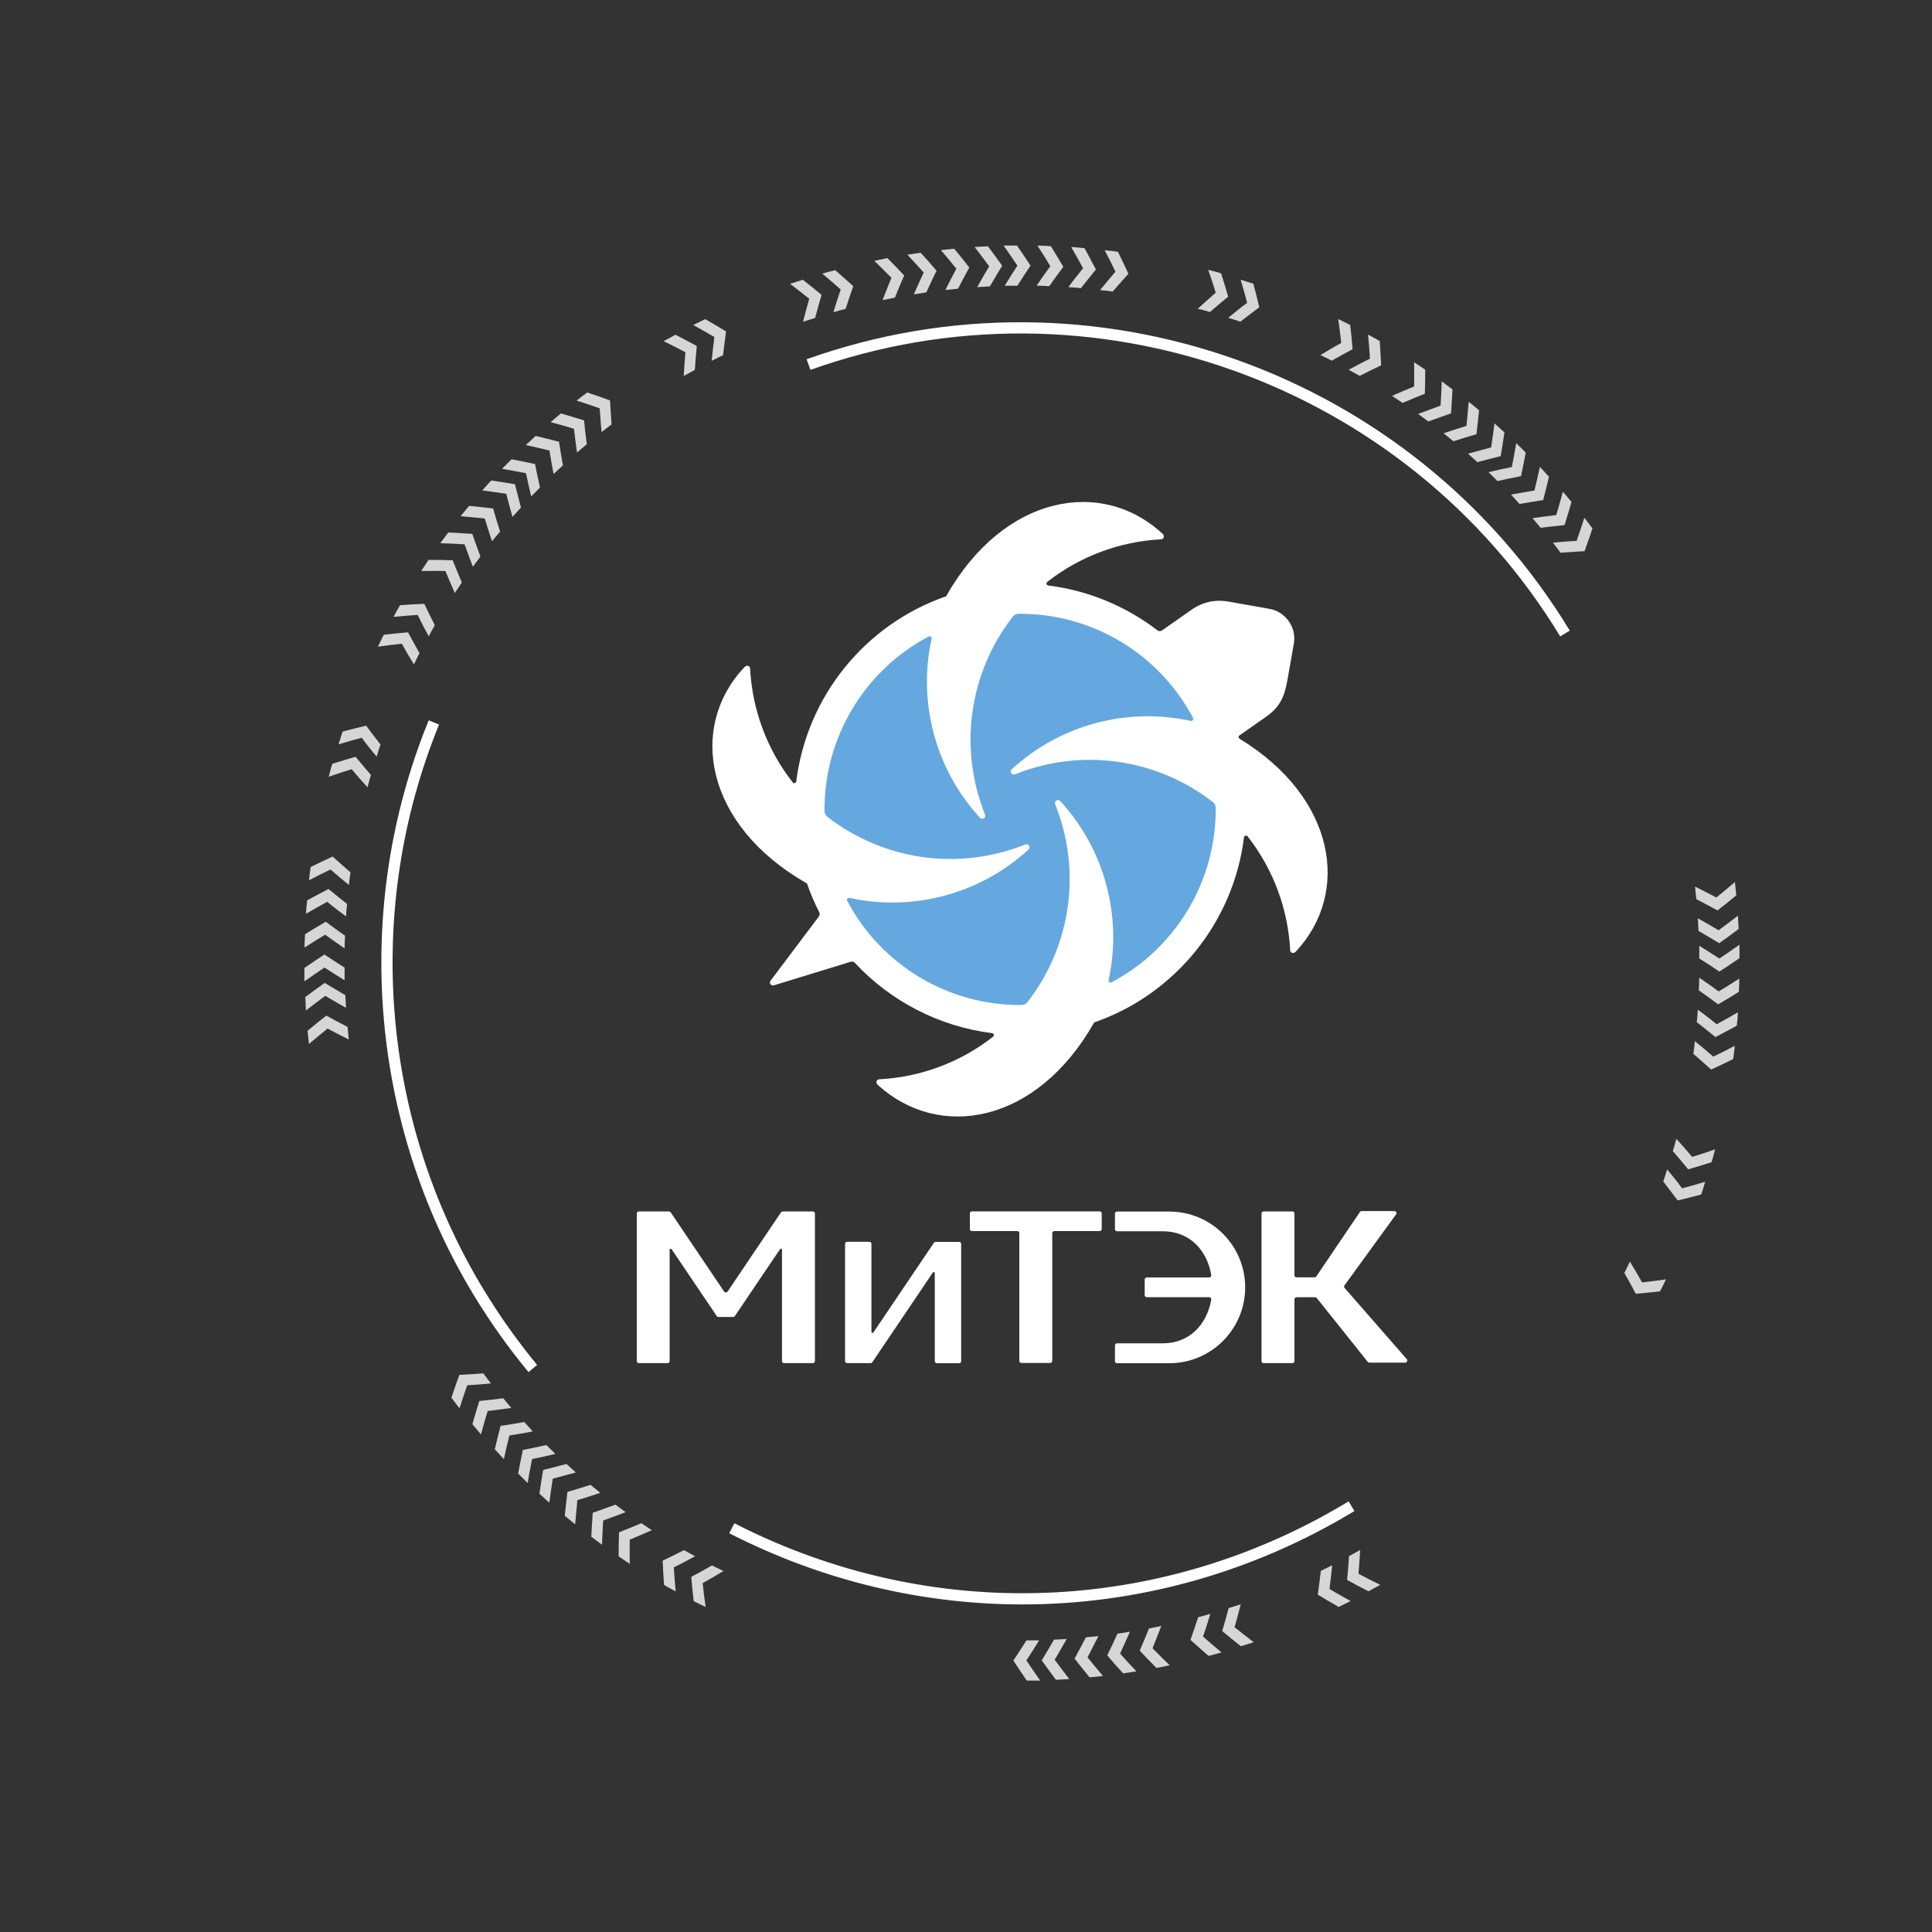
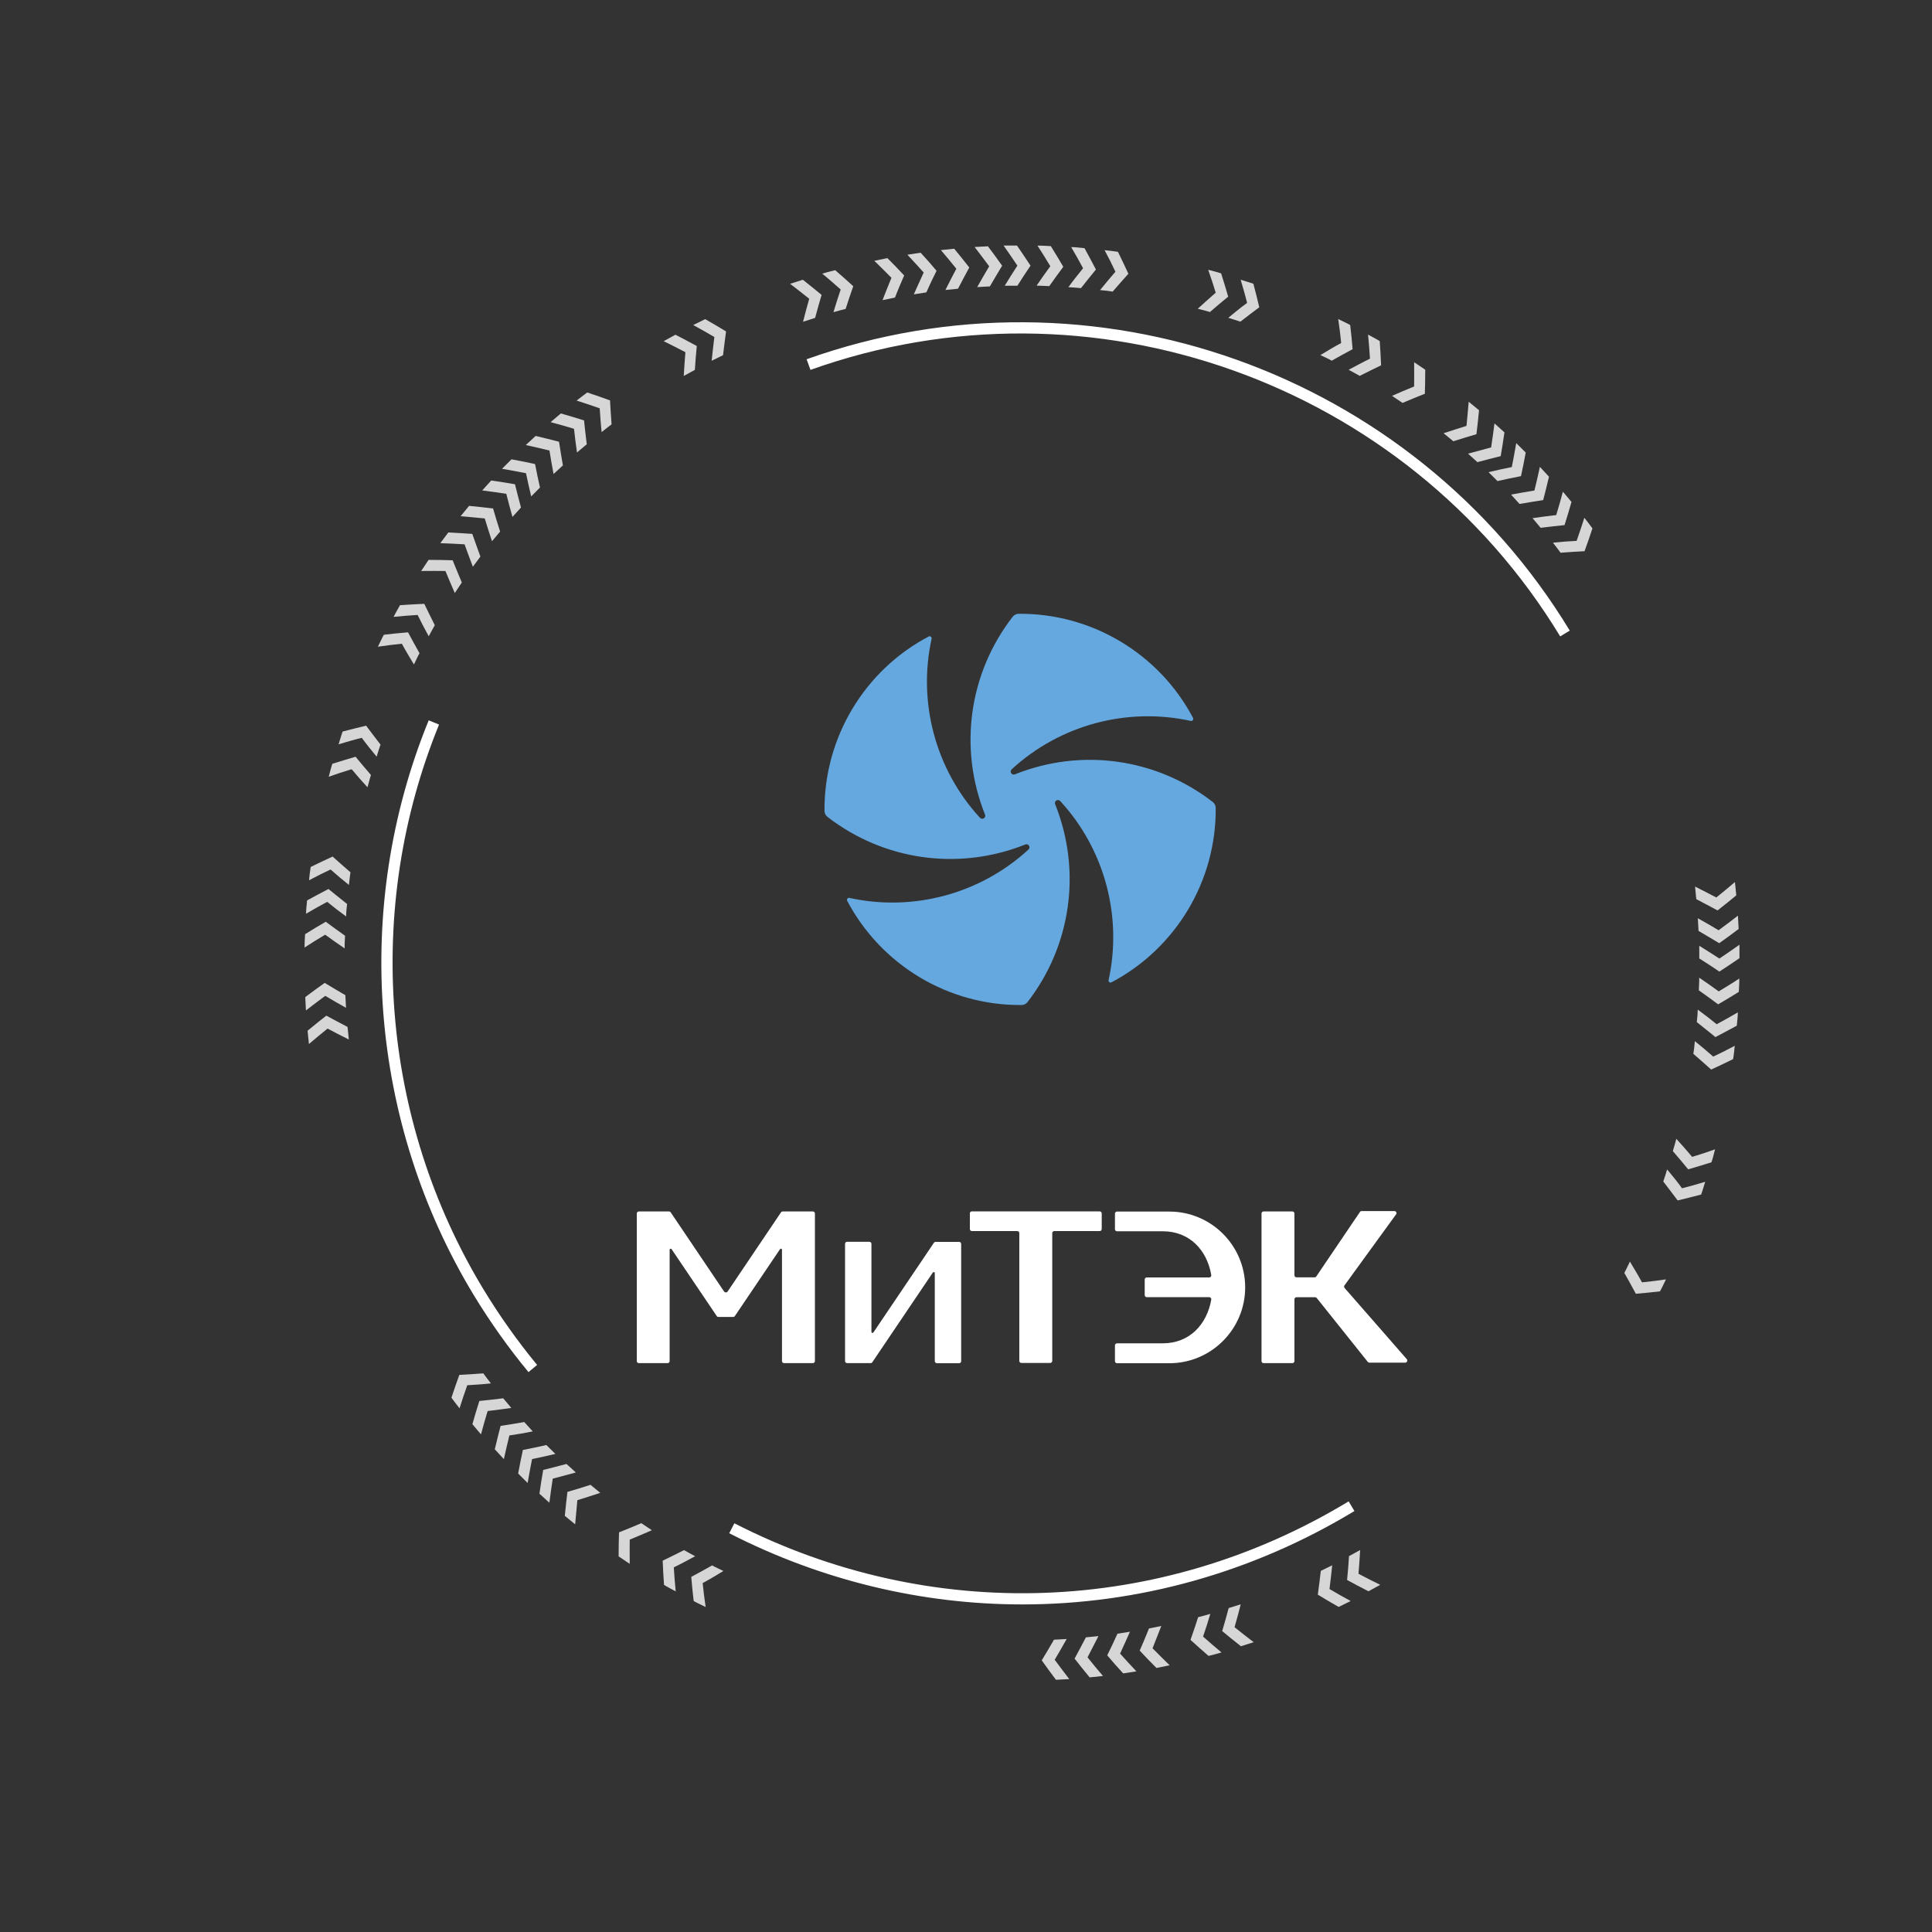
<svg xmlns="http://www.w3.org/2000/svg" width="96" height="96" viewBox="0 0 96 96" fill="none">
  <rect x="0" y="0" width="96" height="96" fill="#333333" stroke="none" />
  <path d="M77.525 31.622C69.855 18.979 54.192 13.402 40.272 18.379L40.08 17.851C54.255 12.792 70.191 18.461 78 31.334L77.525 31.622Z" fill="white" />
  <path d="M26.261 68.179C25.267 66.979 24.36 65.697 23.549 64.367C18.345 55.785 17.5 45.105 21.302 35.793L21.816 36.004C18.086 45.148 18.912 55.641 24.029 64.075C24.82 65.38 25.713 66.638 26.688 67.823L26.261 68.179Z" fill="white" />
  <path d="M50.799 79.723C45.835 79.723 40.848 78.547 36.235 76.186L36.49 75.691C46.239 80.683 57.643 80.28 67.013 74.602L67.301 75.082C62.203 78.168 56.511 79.723 50.799 79.723Z" fill="white" />
  <g opacity="0.8">
-     <path d="M17.122 48.081L16.613 47.755L16.123 47.429L15.634 47.75L15.125 48.096V48.763C15.456 48.528 15.787 48.302 16.123 48.077C16.455 48.293 16.791 48.504 17.122 48.71V48.081Z" fill="white" />
    <path d="M17.146 46.497L16.656 46.146L16.186 45.801L15.682 46.098L15.159 46.42C15.149 46.641 15.13 46.862 15.134 47.082C15.466 46.862 15.816 46.65 16.157 46.444C16.483 46.679 16.795 46.905 17.127 47.126C17.117 46.914 17.141 46.708 17.146 46.497Z" fill="white" />
    <path d="M17.247 44.918L16.777 44.543L16.321 44.174L15.802 44.447L15.26 44.74C15.236 44.961 15.212 45.182 15.207 45.403C15.548 45.201 15.903 45.004 16.258 44.812C16.565 45.062 16.873 45.302 17.199 45.537C17.199 45.335 17.223 45.124 17.247 44.918Z" fill="white" />
    <path d="M17.415 43.344L16.963 42.95L16.527 42.562L15.994 42.811L15.437 43.08C15.399 43.301 15.38 43.522 15.355 43.742C15.706 43.555 16.061 43.373 16.426 43.205C16.719 43.464 17.026 43.723 17.338 43.973C17.362 43.757 17.381 43.55 17.415 43.344Z" fill="white" />
    <path d="M22.713 28.382L22.492 27.84L21.907 27.825L21.297 27.82L20.928 28.372C21.331 28.367 21.734 28.367 22.133 28.372C22.286 28.742 22.44 29.107 22.598 29.467L22.948 28.944L22.713 28.382Z" fill="white" />
    <path d="M23.871 27.657L23.665 27.086L23.468 26.529L22.887 26.491L22.277 26.457L21.879 26.99C22.282 27.004 22.685 27.023 23.084 27.047C23.218 27.422 23.357 27.796 23.497 28.161L23.871 27.657Z" fill="white" />
    <path d="M24.85 26.413L24.668 25.833L24.5 25.266L23.919 25.199L23.309 25.137L22.887 25.65C23.29 25.684 23.688 25.722 24.087 25.761C24.202 26.145 24.322 26.519 24.447 26.893L24.85 26.413Z" fill="white" />
    <path d="M25.887 25.219L25.733 24.633L25.589 24.062L25.013 23.966L24.408 23.875L23.962 24.369C24.365 24.422 24.764 24.475 25.157 24.537C25.253 24.926 25.359 25.305 25.464 25.685L25.887 25.219Z" fill="white" />
    <path d="M18.433 38.51L18.044 38.054L17.669 37.602L17.103 37.77L16.513 37.953C16.441 38.164 16.393 38.38 16.335 38.596C16.714 38.462 17.084 38.337 17.473 38.222C17.722 38.524 17.996 38.827 18.26 39.119C18.322 38.913 18.365 38.706 18.433 38.51Z" fill="white" />
    <path d="M18.715 37.598C18.778 37.402 18.835 37.195 18.907 36.998L18.543 36.523L18.192 36.058L17.621 36.197L17.026 36.35C16.949 36.557 16.891 36.773 16.824 36.984C17.213 36.869 17.583 36.758 17.976 36.662C18.207 36.979 18.466 37.296 18.715 37.598Z" fill="white" />
    <path d="M20.846 32.457L20.553 31.933L20.275 31.42L19.689 31.473L19.075 31.54C18.965 31.732 18.878 31.938 18.777 32.135C19.176 32.078 19.56 32.025 19.968 31.986C20.155 32.332 20.366 32.678 20.568 33.018C20.664 32.831 20.741 32.639 20.846 32.457Z" fill="white" />
    <path d="M21.303 31.617C21.404 31.434 21.5 31.247 21.605 31.065L21.337 30.527L21.082 30.004L20.492 30.033L19.877 30.071C19.762 30.258 19.661 30.46 19.556 30.652C19.959 30.613 20.343 30.58 20.751 30.556C20.924 30.911 21.116 31.271 21.303 31.617Z" fill="white" />
    <path d="M26.832 24.225L26.702 23.634L26.587 23.058L26.016 22.938L25.416 22.823L24.945 23.294C25.344 23.361 25.742 23.438 26.136 23.514C26.217 23.903 26.304 24.287 26.395 24.666L26.832 24.225Z" fill="white" />
    <path d="M27.97 23.126L27.869 22.531L27.778 21.95L27.212 21.806L26.617 21.662L26.127 22.113C26.525 22.2 26.914 22.291 27.303 22.387C27.365 22.78 27.433 23.169 27.505 23.553L27.97 23.126Z" fill="white" />
    <path d="M29.156 22.075L29.084 21.475L29.021 20.89L28.46 20.717L27.869 20.544L27.36 20.976C27.749 21.077 28.138 21.192 28.522 21.307C28.565 21.701 28.613 22.09 28.671 22.483L29.156 22.075Z" fill="white" />
    <path d="M30.389 21.086L30.346 20.481L30.312 19.896L29.76 19.699L29.179 19.502C29.002 19.636 28.824 19.766 28.651 19.905C29.035 20.025 29.419 20.155 29.799 20.289C29.827 20.688 29.851 21.076 29.895 21.47C30.053 21.336 30.226 21.216 30.389 21.086Z" fill="white" />
    <path d="M43.853 14.913L44.468 14.788L44.698 14.222L44.928 13.689L44.52 13.257L44.093 12.825L43.445 12.96C43.733 13.238 44.017 13.521 44.295 13.804C44.141 14.174 43.997 14.544 43.853 14.913Z" fill="white" />
    <path d="M45.408 14.625L46.028 14.529L46.282 13.977L46.536 13.454L46.153 13.008L45.745 12.557L45.087 12.657C45.365 12.95 45.634 13.248 45.898 13.541C45.735 13.901 45.567 14.261 45.408 14.625Z" fill="white" />
    <path d="M46.978 14.409L47.602 14.347L47.885 13.809L48.163 13.291L47.798 12.83L47.414 12.359L46.752 12.427C47.016 12.734 47.27 13.041 47.52 13.353C47.333 13.703 47.155 14.054 46.978 14.409Z" fill="white" />
    <path d="M48.557 14.265L49.186 14.231L49.493 13.708L49.796 13.204L49.455 12.729L49.09 12.239L48.428 12.273C48.677 12.595 48.917 12.916 49.153 13.233C48.946 13.579 48.749 13.924 48.557 14.265Z" fill="white" />
    <path d="M34.57 17.779L34.623 17.193L34.105 16.915L33.562 16.632L32.977 16.953C33.341 17.131 33.701 17.313 34.057 17.501C34.023 17.899 33.999 18.288 33.975 18.681L34.527 18.379L34.57 17.779Z" fill="white" />
    <path d="M35.362 17.927L35.928 17.649L36.001 17.049L36.077 16.468L35.573 16.166L35.041 15.858L34.445 16.151C34.8 16.343 35.151 16.545 35.496 16.746C35.449 17.145 35.401 17.534 35.362 17.927Z" fill="white" />
    <path d="M40.503 15.796L40.661 15.216L40.825 14.654L40.373 14.284L39.893 13.9L39.26 14.102C39.581 14.347 39.898 14.596 40.21 14.846C40.1 15.23 39.999 15.604 39.903 15.988L40.503 15.796Z" fill="white" />
    <path d="M41.414 15.513C41.616 15.45 41.817 15.402 42.019 15.35L42.206 14.778L42.398 14.222L41.961 13.828L41.501 13.425C41.285 13.482 41.069 13.53 40.857 13.598C41.165 13.847 41.472 14.121 41.774 14.385C41.649 14.759 41.525 15.129 41.414 15.513Z" fill="white" />
    <path d="M49.925 14.198H50.554L50.88 13.689L51.206 13.2L50.88 12.71L50.534 12.201H49.867C50.102 12.532 50.328 12.864 50.554 13.2C50.338 13.531 50.126 13.862 49.925 14.198Z" fill="white" />
    <path d="M51.509 14.193C51.72 14.193 51.926 14.212 52.138 14.217L52.488 13.727L52.834 13.257L52.536 12.753L52.214 12.23C51.994 12.22 51.773 12.201 51.552 12.206C51.773 12.537 51.984 12.887 52.19 13.228C51.955 13.55 51.73 13.862 51.509 14.193Z" fill="white" />
    <path d="M53.088 14.27C53.299 14.275 53.505 14.299 53.712 14.318L54.086 13.848L54.456 13.392L54.182 12.873L53.889 12.331C53.669 12.307 53.448 12.283 53.227 12.278C53.429 12.619 53.626 12.974 53.818 13.329C53.568 13.637 53.323 13.944 53.088 14.27Z" fill="white" />
    <path d="M54.662 14.414C54.868 14.433 55.08 14.452 55.286 14.491L55.68 14.04L56.069 13.603L55.819 13.07L55.55 12.513C55.329 12.475 55.108 12.456 54.888 12.432C55.075 12.782 55.257 13.137 55.425 13.502C55.171 13.795 54.916 14.102 54.662 14.414Z" fill="white" />
    <path d="M69.168 19.67L69.691 20.021L70.253 19.786L70.8 19.565L70.814 18.979L70.819 18.37L70.267 18C70.272 18.403 70.272 18.806 70.267 19.205C69.888 19.358 69.523 19.512 69.168 19.67Z" fill="white" />
-     <path d="M70.469 20.568L70.973 20.942L71.544 20.736L72.101 20.539L72.139 19.958L72.173 19.349L71.64 18.95C71.626 19.353 71.606 19.757 71.582 20.155C71.208 20.289 70.838 20.429 70.469 20.568Z" fill="white" />
    <path d="M71.731 21.528L72.216 21.926L72.797 21.744L73.363 21.576L73.431 20.995L73.493 20.385L72.979 19.963C72.946 20.366 72.907 20.765 72.869 21.163C72.48 21.283 72.106 21.403 71.731 21.528Z" fill="white" />
    <path d="M72.945 22.541L73.411 22.963L73.996 22.809L74.568 22.665L74.664 22.089L74.755 21.485L74.26 21.038C74.208 21.441 74.155 21.84 74.093 22.233C73.704 22.334 73.325 22.435 72.945 22.541Z" fill="white" />
    <path d="M59.516 15.341C59.717 15.393 59.924 15.441 60.12 15.504L60.576 15.115L61.028 14.741L60.86 14.174L60.677 13.584C60.466 13.512 60.25 13.464 60.034 13.406C60.168 13.786 60.293 14.155 60.408 14.544C60.111 14.803 59.808 15.077 59.516 15.341Z" fill="white" />
    <path d="M61.032 15.792C61.229 15.854 61.435 15.912 61.632 15.984L62.107 15.619L62.573 15.268L62.434 14.697L62.28 14.102C62.074 14.025 61.858 13.968 61.647 13.9C61.762 14.289 61.872 14.659 61.968 15.052C61.651 15.278 61.339 15.542 61.032 15.792Z" fill="white" />
    <path d="M65.611 17.644C65.799 17.74 65.99 17.817 66.173 17.922L66.696 17.63L67.21 17.351L67.157 16.765L67.09 16.151C66.898 16.041 66.691 15.954 66.495 15.854C66.552 16.252 66.605 16.636 66.643 17.044C66.298 17.226 65.952 17.438 65.611 17.644Z" fill="white" />
    <path d="M67.013 18.374C67.195 18.475 67.382 18.571 67.565 18.677L68.102 18.408L68.626 18.153L68.597 17.563L68.558 16.949C68.371 16.833 68.169 16.733 67.978 16.627C68.016 17.03 68.049 17.414 68.073 17.822C67.718 17.995 67.363 18.192 67.013 18.374Z" fill="white" />
    <path d="M73.964 23.462L74.41 23.904L75.001 23.774L75.577 23.659L75.697 23.088L75.812 22.488L75.341 22.018C75.274 22.416 75.198 22.814 75.121 23.208C74.727 23.285 74.343 23.371 73.964 23.462Z" fill="white" />
    <path d="M75.082 24.576L75.504 25.041L76.1 24.941L76.68 24.849L76.824 24.283L76.968 23.688L76.517 23.198C76.431 23.597 76.34 23.985 76.244 24.374C75.855 24.437 75.471 24.504 75.082 24.576Z" fill="white" />
    <path d="M76.152 25.747L76.555 26.227L77.156 26.155L77.741 26.092L77.914 25.531L78.087 24.94L77.659 24.432C77.559 24.82 77.444 25.209 77.328 25.593C76.93 25.641 76.541 25.689 76.152 25.747Z" fill="white" />
    <path d="M77.165 26.966C77.295 27.129 77.419 27.297 77.544 27.465L78.149 27.422L78.735 27.388L78.931 26.836L79.128 26.256C78.994 26.078 78.864 25.9 78.725 25.727C78.605 26.111 78.475 26.495 78.341 26.875C77.947 26.894 77.559 26.923 77.165 26.966Z" fill="white" />
    <path d="M84.226 44.054L84.288 44.678L84.826 44.961L85.344 45.239L85.805 44.874L86.275 44.49L86.208 43.828C85.901 44.092 85.594 44.346 85.282 44.596C84.926 44.409 84.576 44.227 84.226 44.054Z" fill="white" />
    <path d="M84.365 45.629L84.399 46.257L84.922 46.565L85.426 46.867L85.901 46.526L86.391 46.161L86.357 45.499C86.036 45.749 85.714 45.989 85.397 46.224C85.052 46.017 84.711 45.821 84.365 45.629Z" fill="white" />
    <path d="M84.436 47.625L84.945 47.951L85.435 48.278L85.924 47.956L86.433 47.611V46.943C86.102 47.179 85.771 47.404 85.435 47.63C85.104 47.414 84.768 47.203 84.436 46.996V47.625Z" fill="white" />
    <path d="M84.413 49.209L84.903 49.559L85.373 49.905L85.877 49.607L86.4 49.286C86.41 49.065 86.429 48.844 86.424 48.623C86.093 48.844 85.743 49.055 85.402 49.262C85.076 49.026 84.763 48.801 84.432 48.58C84.437 48.791 84.418 48.998 84.413 49.209Z" fill="white" />
    <path d="M84.312 50.788L84.783 51.163L85.239 51.532L85.757 51.258L86.3 50.966C86.324 50.745 86.348 50.524 86.353 50.303C86.012 50.505 85.656 50.702 85.301 50.894C84.994 50.644 84.687 50.404 84.361 50.169C84.356 50.37 84.337 50.582 84.312 50.788Z" fill="white" />
    <path d="M84.14 52.363L84.591 52.757L85.028 53.146L85.561 52.896L86.117 52.627C86.156 52.406 86.175 52.186 86.199 51.965C85.849 52.152 85.493 52.334 85.129 52.502C84.836 52.243 84.528 51.984 84.216 51.734C84.197 51.946 84.178 52.157 84.14 52.363Z" fill="white" />
    <path d="M83.122 57.197L83.511 57.653L83.885 58.104L84.452 57.936L85.042 57.753C85.114 57.542 85.162 57.326 85.22 57.11C84.841 57.245 84.471 57.369 84.082 57.484C83.832 57.182 83.559 56.88 83.295 56.587C83.237 56.793 83.189 56.995 83.122 57.197Z" fill="white" />
-     <path d="M82.838 58.108C82.776 58.305 82.719 58.512 82.647 58.708L83.011 59.184L83.362 59.649L83.933 59.51L84.528 59.356C84.605 59.15 84.662 58.934 84.73 58.723C84.341 58.838 83.971 58.948 83.578 59.044C83.352 58.728 83.093 58.411 82.838 58.108Z" fill="white" />
+     <path d="M82.838 58.108C82.776 58.305 82.719 58.512 82.647 58.708L83.011 59.184L83.362 59.649L83.933 59.51L84.528 59.356C84.605 59.15 84.662 58.934 84.73 58.723C84.341 58.838 83.971 58.948 83.578 59.044C83.352 58.728 83.093 58.411 82.838 58.108" fill="white" />
    <path d="M80.712 63.249L81.005 63.772L81.283 64.286L81.869 64.233L82.483 64.166C82.594 63.974 82.68 63.767 82.781 63.571C82.382 63.628 81.998 63.681 81.59 63.719C81.403 63.374 81.192 63.028 80.99 62.688C80.894 62.875 80.813 63.067 80.712 63.249Z" fill="white" />
    <path d="M57.706 80.793L57.092 80.918L56.861 81.484L56.631 82.017L57.039 82.449L57.466 82.881L58.119 82.747C57.831 82.468 57.548 82.185 57.269 81.902C57.418 81.532 57.562 81.163 57.706 80.793Z" fill="white" />
    <path d="M56.146 81.081L55.526 81.177L55.272 81.729L55.018 82.252L55.402 82.699L55.81 83.15L56.467 83.049C56.189 82.756 55.92 82.459 55.656 82.166C55.824 81.806 55.987 81.441 56.146 81.081Z" fill="white" />
    <path d="M54.581 81.297L53.957 81.359L53.674 81.897L53.395 82.415L53.76 82.876L54.144 83.347L54.807 83.279C54.543 82.972 54.288 82.665 54.039 82.353C54.221 82.002 54.404 81.647 54.581 81.297Z" fill="white" />
    <path d="M53.002 81.441L52.373 81.475L52.066 81.998L51.764 82.502L52.105 82.977L52.469 83.467L53.132 83.433C52.882 83.112 52.642 82.79 52.407 82.473C52.613 82.128 52.81 81.782 53.002 81.441Z" fill="white" />
    <path d="M66.989 77.923L66.936 78.508L67.455 78.787L67.997 79.07L68.583 78.749C68.218 78.571 67.858 78.388 67.503 78.201C67.537 77.803 67.561 77.414 67.585 77.02L67.032 77.323L66.989 77.923Z" fill="white" />
    <path d="M66.197 77.778L65.63 78.057L65.558 78.657L65.481 79.237L65.985 79.54L66.518 79.847L67.113 79.554C66.758 79.362 66.408 79.161 66.062 78.959C66.11 78.561 66.158 78.172 66.197 77.778Z" fill="white" />
    <path d="M61.651 79.718L61.051 79.905L60.893 80.486L60.73 81.047L61.181 81.417L61.661 81.801L62.294 81.599C61.973 81.355 61.656 81.105 61.344 80.855C61.454 80.476 61.555 80.102 61.651 79.718Z" fill="white" />
    <path d="M60.139 80.193C59.938 80.256 59.736 80.304 59.535 80.357L59.347 80.928L59.155 81.485L59.592 81.878L60.053 82.281C60.269 82.224 60.485 82.176 60.696 82.109C60.389 81.859 60.082 81.585 59.779 81.321C59.909 80.942 60.029 80.577 60.139 80.193Z" fill="white" />
-     <path d="M51.634 81.509H51.005L50.679 82.018L50.352 82.507L50.674 82.997L51.02 83.506H51.687C51.452 83.174 51.226 82.843 51.001 82.507C51.217 82.176 51.428 81.84 51.634 81.509Z" fill="white" />
    <path d="M32.391 76.036L31.867 75.686L31.306 75.921L30.759 76.142L30.744 76.727L30.739 77.337L31.291 77.706C31.287 77.303 31.287 76.9 31.291 76.502C31.666 76.348 32.031 76.194 32.391 76.036Z" fill="white" />
-     <path d="M31.085 75.139L30.581 74.765L30.01 74.971L29.453 75.168L29.415 75.749L29.381 76.358L29.914 76.757C29.928 76.353 29.947 75.95 29.971 75.552C30.351 75.417 30.72 75.278 31.085 75.139Z" fill="white" />
    <path d="M29.827 74.179L29.342 73.78L28.761 73.963L28.195 74.131L28.128 74.712L28.065 75.321L28.579 75.743C28.613 75.34 28.651 74.942 28.689 74.543C29.078 74.424 29.453 74.303 29.827 74.179Z" fill="white" />
    <path d="M28.613 73.166L28.148 72.743L27.562 72.897L26.991 73.041L26.895 73.617L26.804 74.222L27.298 74.668C27.351 74.265 27.404 73.866 27.466 73.473C27.85 73.372 28.234 73.271 28.613 73.166Z" fill="white" />
    <path d="M35.947 78.062C35.76 77.966 35.568 77.889 35.385 77.783L34.862 78.076L34.349 78.354L34.401 78.94L34.469 79.554C34.661 79.665 34.867 79.751 35.064 79.852C35.006 79.454 34.953 79.07 34.915 78.662C35.256 78.479 35.606 78.268 35.947 78.062Z" fill="white" />
    <path d="M34.541 77.328C34.358 77.227 34.171 77.131 33.989 77.025L33.451 77.294L32.928 77.549L32.956 78.139L32.995 78.753C33.182 78.869 33.384 78.969 33.576 79.075C33.537 78.672 33.504 78.288 33.48 77.88C33.835 77.712 34.195 77.515 34.541 77.328Z" fill="white" />
    <path d="M27.595 72.244L27.149 71.803L26.558 71.932L25.982 72.047L25.862 72.619L25.747 73.219L26.218 73.689C26.285 73.291 26.361 72.892 26.438 72.499C26.832 72.422 27.216 72.335 27.595 72.244Z" fill="white" />
    <path d="M26.472 71.126L26.05 70.66L25.455 70.761L24.874 70.852L24.73 71.418L24.586 72.014L25.037 72.503C25.123 72.105 25.215 71.716 25.311 71.327C25.7 71.27 26.088 71.203 26.472 71.126Z" fill="white" />
    <path d="M25.407 69.96L25.004 69.48L24.404 69.552L23.818 69.614L23.645 70.175L23.473 70.766L23.9 71.275C24.001 70.886 24.116 70.497 24.231 70.113C24.63 70.065 25.018 70.017 25.407 69.96Z" fill="white" />
    <path d="M24.394 68.74C24.264 68.577 24.14 68.409 24.015 68.241L23.41 68.284L22.824 68.318L22.628 68.87L22.431 69.451C22.565 69.628 22.695 69.806 22.834 69.979C22.954 69.595 23.084 69.211 23.218 68.832C23.611 68.808 24 68.784 24.394 68.74Z" fill="white" />
    <path d="M17.333 51.652L17.27 51.028L16.733 50.745L16.214 50.467L15.754 50.832L15.283 51.216L15.35 51.878C15.658 51.614 15.965 51.36 16.277 51.11C16.627 51.297 16.982 51.48 17.333 51.652Z" fill="white" />
    <path d="M17.194 50.078L17.16 49.449L16.637 49.142L16.133 48.84L15.658 49.181L15.168 49.545L15.202 50.208C15.523 49.958 15.845 49.718 16.162 49.483C16.507 49.689 16.848 49.886 17.194 50.078Z" fill="white" />
  </g>
-   <path fill-rule="evenodd" clip-rule="evenodd" d="M64.291 31.982L64.022 33.504C63.864 34.416 63.744 35.035 62.909 35.616L61.589 36.542C61.56 36.562 61.545 36.59 61.545 36.624C61.545 36.658 61.565 36.686 61.593 36.706C66.394 39.643 67.118 44.371 64.387 47.285C64.286 47.395 64.118 47.366 64.109 47.218C64.003 45.178 63.273 43.19 61.992 41.558C61.968 41.525 61.929 41.515 61.886 41.525C61.848 41.534 61.819 41.568 61.814 41.606C61.291 45.821 58.401 49.406 54.37 50.803C51.504 55.867 46.651 56.678 43.617 53.909C43.507 53.808 43.536 53.64 43.685 53.63C45.725 53.525 47.712 52.795 49.344 51.514C49.377 51.49 49.387 51.451 49.377 51.408C49.368 51.37 49.334 51.341 49.296 51.336C46.685 51.01 44.266 49.766 42.475 47.842C42.422 47.784 42.346 47.765 42.273 47.789L38.453 48.96C38.313 49.003 38.203 48.84 38.289 48.73L40.69 45.538C40.737 45.475 40.742 45.398 40.709 45.331C40.474 44.87 40.267 44.39 40.099 43.901C35.011 41.002 34.181 36.12 36.993 33.149C37.094 33.043 37.262 33.067 37.272 33.216C37.377 35.256 38.107 37.243 39.389 38.875C39.413 38.909 39.451 38.918 39.494 38.909C39.533 38.899 39.562 38.866 39.566 38.827C40.09 34.613 42.979 31.027 47.011 29.63C49.877 24.566 54.758 23.731 57.763 26.52C57.873 26.621 57.845 26.789 57.696 26.798C55.656 26.904 53.669 27.634 52.037 28.915C52.003 28.939 51.993 28.978 52.003 29.021C52.013 29.059 52.046 29.088 52.085 29.093C54.062 29.338 55.929 30.11 57.509 31.32C57.576 31.373 57.672 31.373 57.739 31.325L59.194 30.307C59.755 29.914 60.379 29.774 61.051 29.894L63.081 30.254C63.883 30.394 64.43 31.176 64.291 31.982Z" fill="white" />
  <path fill-rule="evenodd" clip-rule="evenodd" d="M59.285 35.678C57.595 32.477 54.25 30.471 50.621 30.499C50.496 30.499 50.39 30.552 50.314 30.653C48.149 33.451 47.621 37.171 48.946 40.478C49.008 40.632 48.811 40.757 48.696 40.637C46.488 38.242 45.595 34.901 46.291 31.738C46.301 31.699 46.286 31.661 46.253 31.637C46.224 31.613 46.181 31.608 46.147 31.627C42.946 33.312 40.944 36.663 40.968 40.286C40.968 40.411 41.021 40.517 41.122 40.594C43.92 42.758 47.64 43.286 50.947 41.962C51.101 41.899 51.226 42.096 51.106 42.211C48.71 44.419 45.37 45.312 42.206 44.616C42.168 44.606 42.13 44.621 42.106 44.654C42.082 44.683 42.077 44.727 42.096 44.76C43.786 47.962 47.131 49.968 50.755 49.939C50.88 49.939 50.986 49.886 51.062 49.786C53.227 46.987 53.755 43.267 52.43 39.96C52.368 39.806 52.565 39.682 52.68 39.802C54.888 42.197 55.781 45.538 55.085 48.701C55.075 48.739 55.09 48.778 55.123 48.802C55.152 48.826 55.195 48.831 55.229 48.811C58.43 47.122 60.437 43.776 60.408 40.152C60.408 40.027 60.355 39.922 60.254 39.845C57.456 37.68 53.736 37.152 50.429 38.477C50.275 38.539 50.15 38.343 50.27 38.227C52.666 36.019 56.006 35.127 59.17 35.822C59.208 35.832 59.246 35.818 59.27 35.784C59.299 35.755 59.299 35.712 59.285 35.678Z" fill="#64A8DF" />
  <path fill-rule="evenodd" clip-rule="evenodd" d="M33.274 67.632V62.098C33.274 62.074 33.288 62.055 33.312 62.05C33.336 62.045 33.355 62.05 33.37 62.069L35.616 65.396C35.635 65.424 35.664 65.439 35.702 65.439H36.427C36.461 65.439 36.494 65.424 36.514 65.396L38.76 62.069C38.774 62.05 38.794 62.041 38.818 62.05C38.842 62.055 38.856 62.074 38.856 62.098V67.632C38.856 67.69 38.904 67.733 38.957 67.733H40.392C40.45 67.733 40.493 67.685 40.493 67.632V60.298C40.493 60.24 40.445 60.197 40.392 60.197H38.894C38.861 60.197 38.827 60.212 38.808 60.24L36.154 64.177C36.134 64.205 36.106 64.22 36.067 64.22C36.034 64.22 36 64.205 35.981 64.177L33.326 60.24C33.307 60.212 33.278 60.197 33.24 60.197H31.742C31.685 60.197 31.642 60.245 31.642 60.298V67.632C31.642 67.69 31.69 67.733 31.742 67.733H33.178C33.226 67.733 33.274 67.69 33.274 67.632Z" fill="white" />
  <path fill-rule="evenodd" clip-rule="evenodd" d="M48.292 60.192H54.643C54.7 60.192 54.744 60.24 54.744 60.293V61.071C54.744 61.128 54.696 61.172 54.643 61.172H52.387C52.329 61.172 52.286 61.22 52.286 61.272V67.623C52.286 67.68 52.238 67.724 52.185 67.724H50.75C50.693 67.724 50.649 67.676 50.649 67.623V61.272C50.649 61.215 50.601 61.172 50.548 61.172H48.292C48.235 61.172 48.192 61.124 48.192 61.071V60.293C48.187 60.24 48.235 60.192 48.292 60.192Z" fill="white" />
  <path fill-rule="evenodd" clip-rule="evenodd" d="M64.426 63.471H65.319C65.352 63.471 65.386 63.456 65.405 63.427L67.575 60.221C67.594 60.192 67.623 60.178 67.661 60.178H69.288C69.327 60.178 69.36 60.197 69.38 60.235C69.399 60.269 69.394 60.312 69.37 60.341L66.807 63.869C66.778 63.907 66.783 63.96 66.812 63.998L69.903 67.536C69.932 67.565 69.936 67.608 69.917 67.647C69.898 67.685 69.864 67.709 69.826 67.709H68.045C68.012 67.709 67.988 67.695 67.964 67.671L65.429 64.498C65.41 64.474 65.381 64.459 65.348 64.459H64.421C64.364 64.459 64.32 64.507 64.32 64.56V67.632C64.32 67.69 64.272 67.733 64.22 67.733H62.784C62.727 67.733 62.684 67.685 62.684 67.632V60.298C62.684 60.24 62.732 60.197 62.784 60.197H64.22C64.277 60.197 64.32 60.245 64.32 60.298V63.37C64.32 63.427 64.368 63.471 64.426 63.471Z" fill="white" />
  <path fill-rule="evenodd" clip-rule="evenodd" d="M55.502 66.749H57.777C59.107 66.749 59.971 65.813 60.187 64.575C60.197 64.513 60.149 64.455 60.086 64.455H56.981C56.923 64.455 56.88 64.407 56.88 64.354V63.577C56.88 63.519 56.928 63.476 56.981 63.476H60.086C60.149 63.476 60.197 63.418 60.187 63.356C59.976 62.113 59.107 61.181 57.777 61.181H55.502C55.445 61.181 55.401 61.133 55.401 61.081V60.303C55.401 60.245 55.449 60.202 55.502 60.202H58.104C60.187 60.202 61.872 61.892 61.872 63.97C61.872 66.049 60.182 67.738 58.104 67.738H55.502C55.445 67.738 55.401 67.69 55.401 67.637V66.86C55.401 66.797 55.445 66.749 55.502 66.749Z" fill="white" />
  <path fill-rule="evenodd" clip-rule="evenodd" d="M46.449 67.632V63.259C46.449 63.235 46.435 63.216 46.411 63.211C46.387 63.206 46.368 63.211 46.353 63.23L43.344 67.69C43.325 67.719 43.296 67.733 43.257 67.733H42.091C42.033 67.733 41.99 67.685 41.99 67.632V61.805C41.99 61.747 42.038 61.704 42.091 61.704H43.2C43.257 61.704 43.301 61.752 43.301 61.805V66.183C43.301 66.207 43.315 66.226 43.339 66.231C43.363 66.235 43.382 66.231 43.397 66.211L46.406 61.752C46.425 61.723 46.454 61.709 46.493 61.709H47.659C47.717 61.709 47.76 61.757 47.76 61.81V67.637C47.76 67.695 47.712 67.738 47.659 67.738H46.55C46.493 67.733 46.449 67.69 46.449 67.632Z" fill="white" />
</svg>